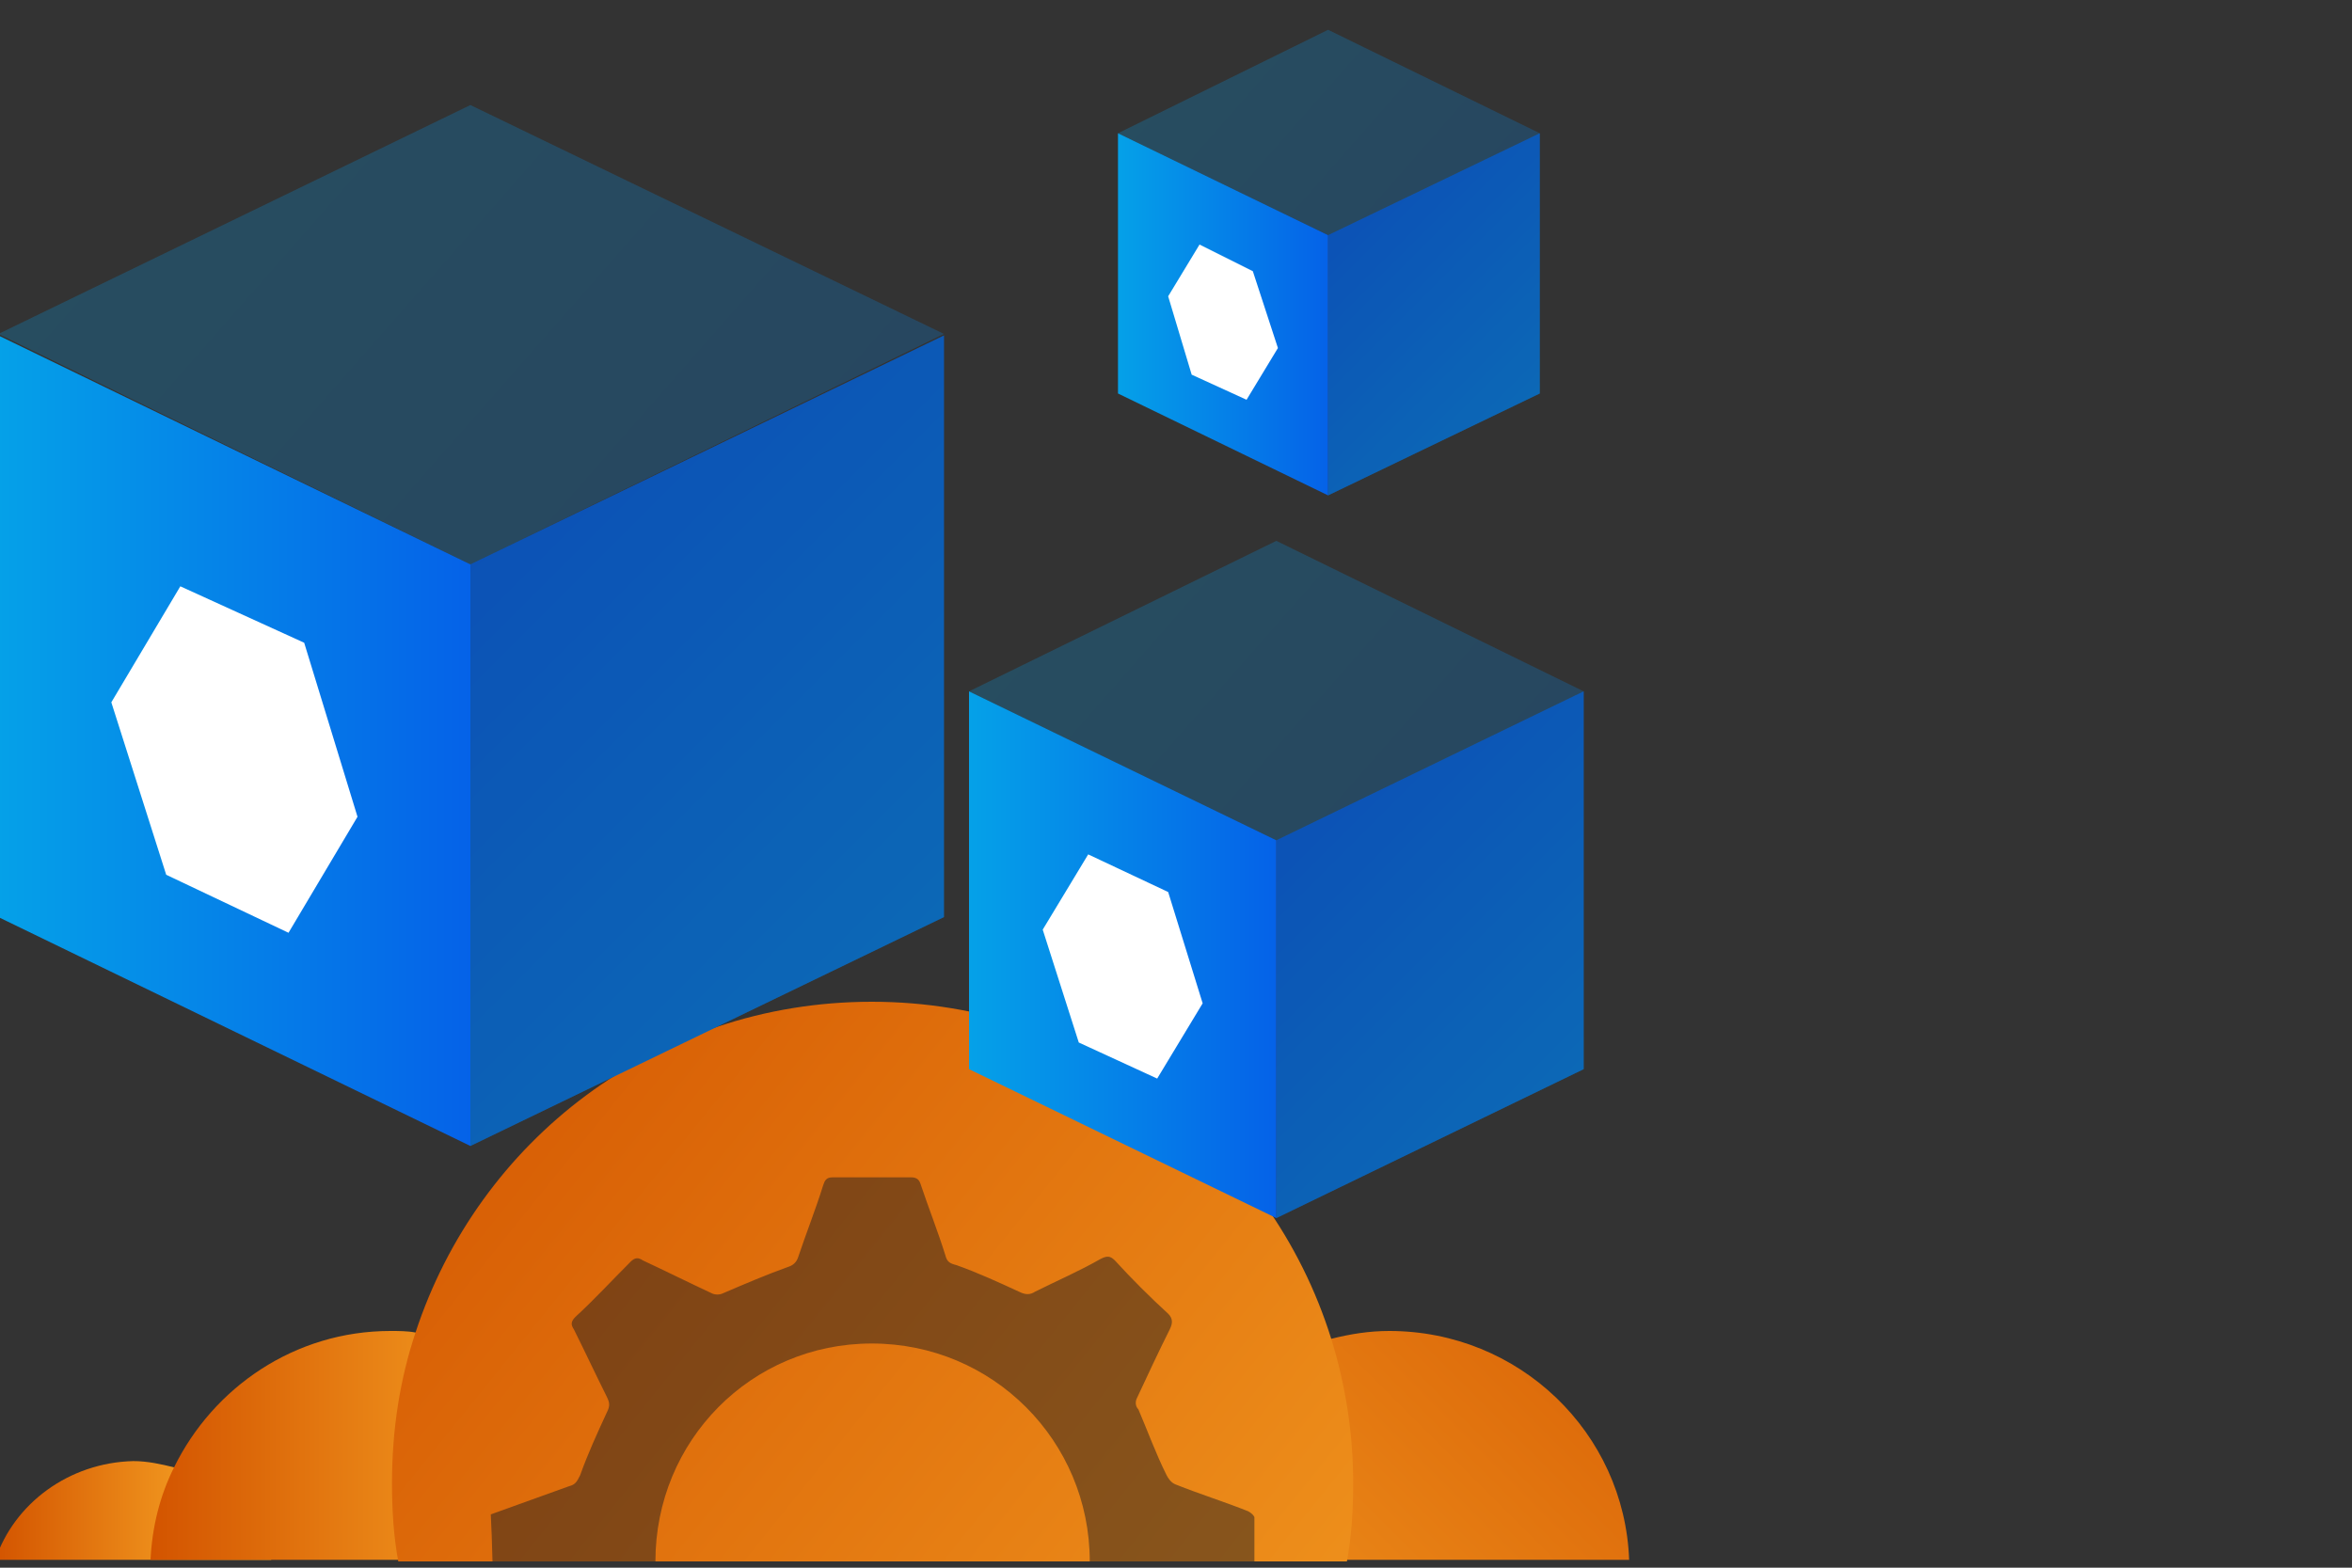
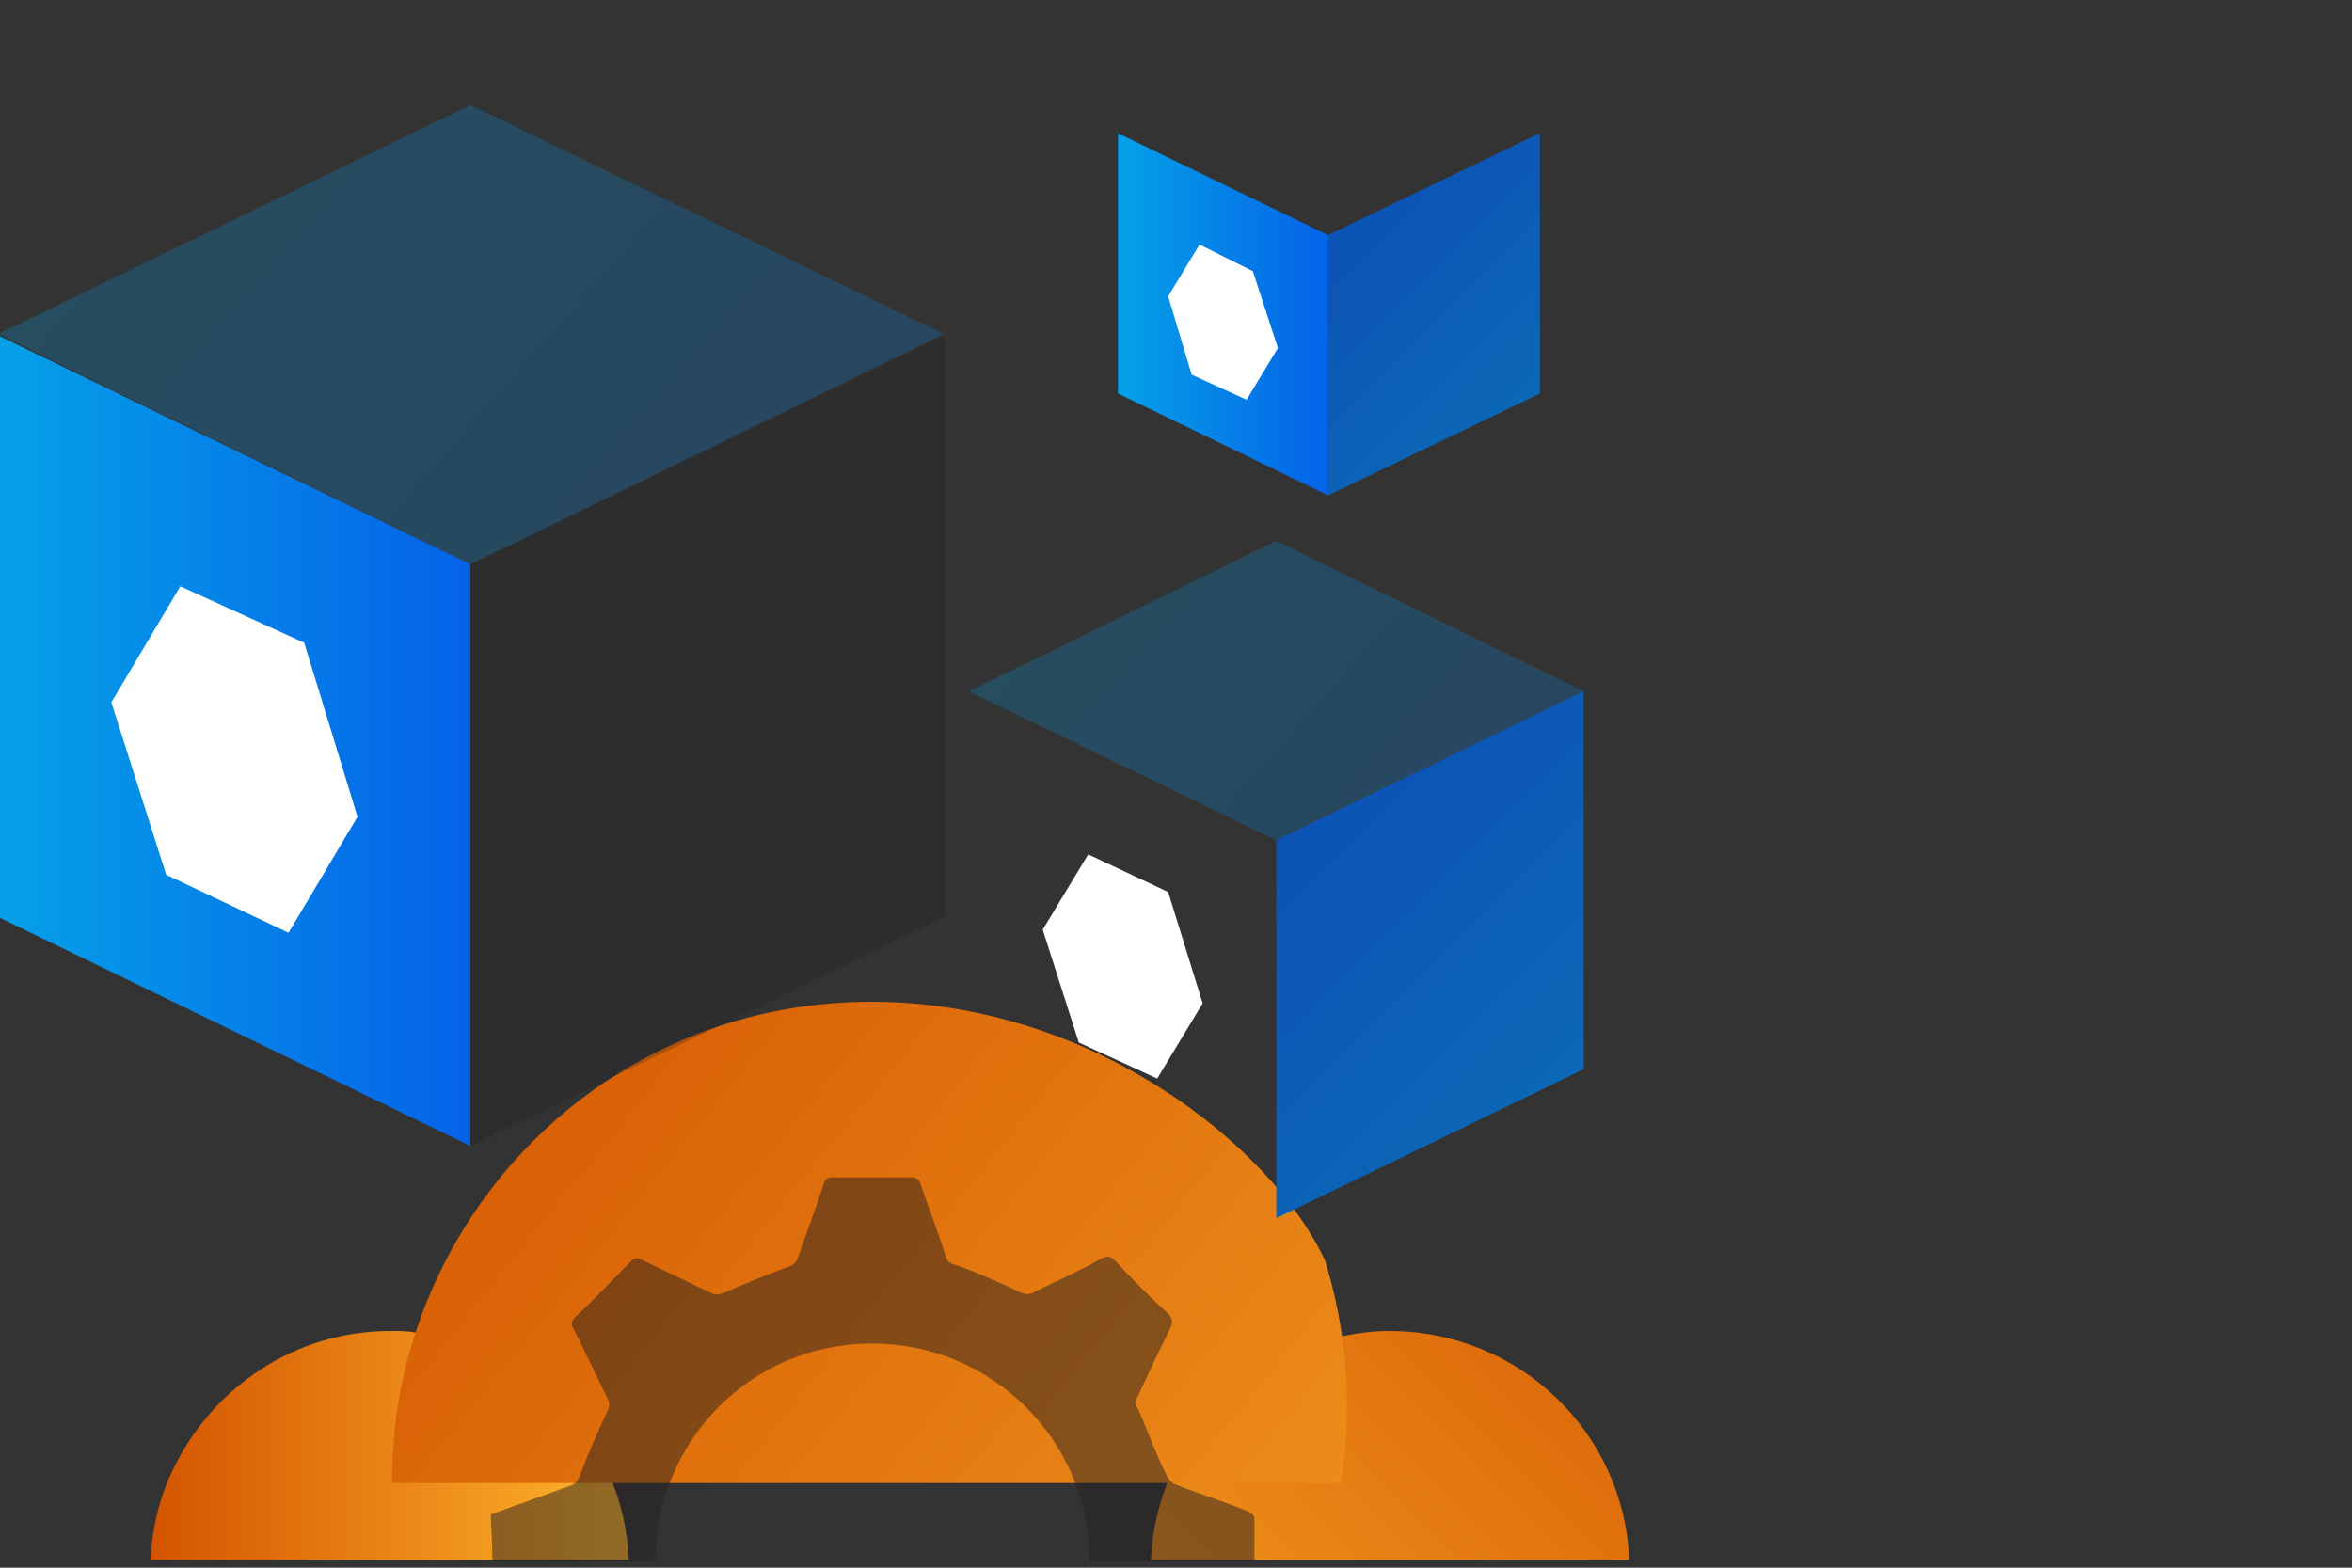
<svg xmlns="http://www.w3.org/2000/svg" xmlns:xlink="http://www.w3.org/1999/xlink" version="1.1" id="Layer_1" x="0px" y="0px" viewBox="0 0 150 100" style="enable-background:new 0 0 150 100;" xml:space="preserve">
  <rect x="0" y="0" width="150" height="100" fill="#333333" stroke="none" />
  <style type="text/css">
	.st0{fill:url(#SVGID_1_);}
	.st1{opacity:0.25;fill:#231F20;enable-background:new    ;}
	.st2{opacity:0.25;fill:url(#SVGID_00000131359443123304179910000000075075323147947420_);enable-background:new    ;}
	.st3{fill:url(#SVGID_00000047060884055239911990000012324967056051451524_);}
	.st4{fill:url(#SVGID_00000078752359885551920510000016245894181974571937_);}
	.st5{fill:url(#SVGID_00000000917679295285457730000013613855424491041938_);}
	.st6{fill:url(#SVGID_00000058551029810604262400000002015263279382598068_);}
	.st7{opacity:0.5;}
	.st8{clip-path:url(#SVGID_00000059296199193252389930000012423611193405455254_);}
	.st9{fill:#231F20;}
	.st10{fill:url(#SVGID_00000111876357333670020510000016912026886757581200_);}
	.st11{fill:url(#SVGID_00000137131139869259299940000004770608876821579699_);}
	.st12{opacity:0.25;fill:url(#SVGID_00000164482521782612312480000009270141463219253695_);enable-background:new    ;}
	.st13{fill:#FFFFFF;}
	.st14{fill:url(#SVGID_00000150074227237795082060000002857481744812374172_);}
	.st15{fill:url(#SVGID_00000012473628282989659900000003326173777847725990_);}
	.st16{opacity:0.25;fill:url(#SVGID_00000072270441112235830680000011987155038694543023_);enable-background:new    ;}
	.st17{fill:url(#SVGID_00000110431972020395974300000010721163716616592273_);}
</style>
  <linearGradient id="SVGID_1_" gradientUnits="userSpaceOnUse" x1="110.138" y1="818.682" x2="84.668" y2="793.202" gradientTransform="matrix(1 0 0 1 0 -779.91)">
    <stop offset="0" style="stop-color:#05A1E8" />
    <stop offset="1" style="stop-color:#0562E8" />
  </linearGradient>
  <polygon class="st0" points="84.7,31.6 98.2,25.1 98.2,8.5 84.7,15 " />
  <polygon class="st1" points="84.7,31.6 98.2,25.1 98.2,8.5 84.7,15 " />
  <linearGradient id="SVGID_00000091732612509792440050000004954074179528130968_" gradientUnits="userSpaceOnUse" x1="73.268" y1="778.362" x2="115.218" y2="815.222" gradientTransform="matrix(1 0 0 1 0 -779.91)">
    <stop offset="0" style="stop-color:#05A1E8" />
    <stop offset="1" style="stop-color:#0562E8" />
  </linearGradient>
-   <polygon style="opacity:0.25;fill:url(#SVGID_00000091732612509792440050000004954074179528130968_);enable-background:new    ;" points="  98.2,8.5 84.7,15 71.3,8.5 84.7,1.9 " />
  <g>
    <g>
      <g>
        <linearGradient id="SVGID_00000146471310642953142180000010025305623146567337_" gradientUnits="userSpaceOnUse" x1="-0.309" y1="876.339" x2="17.281" y2="876.339" gradientTransform="matrix(1 0 0 1 0 -779.91)">
          <stop offset="0" style="stop-color:#D35400" />
          <stop offset="1" style="stop-color:#FFB62D" />
        </linearGradient>
-         <path style="fill:url(#SVGID_00000146471310642953142180000010025305623146567337_);" d="M-0.3,99.5h17.6c-1-2.8-3.3-5.1-6.2-5.9     c-0.8-0.2-1.7-0.4-2.6-0.4C4.4,93.3,0.9,95.9-0.3,99.5L-0.3,99.5L-0.3,99.5z" />
        <linearGradient id="SVGID_00000124132956303941325890000013217193809495163523_" gradientUnits="userSpaceOnUse" x1="110.964" y1="854.292" x2="58.534" y2="906.712" gradientTransform="matrix(1 0 0 1 0 -779.91)">
          <stop offset="0" style="stop-color:#D35400" />
          <stop offset="1" style="stop-color:#FFB62D" />
        </linearGradient>
        <path style="fill:url(#SVGID_00000124132956303941325890000013217193809495163523_);" d="M73.4,99.5h30.5     c-0.3-8.1-7-14.6-15.3-14.6c-1.3,0-2.5,0.2-3.7,0.5C78.5,87,73.7,92.7,73.4,99.5z" />
        <linearGradient id="SVGID_00000016772992958397460020000006536701083244415635_" gradientUnits="userSpaceOnUse" x1="9.611" y1="872.159" x2="40.131" y2="872.159" gradientTransform="matrix(1 0 0 1 0 -779.91)">
          <stop offset="0" style="stop-color:#D35400" />
          <stop offset="1" style="stop-color:#FFB62D" />
        </linearGradient>
        <path style="fill:url(#SVGID_00000016772992958397460020000006536701083244415635_);" d="M9.6,99.5h30.5C39.8,92,34,85.8,26.5,85     c-0.5-0.1-1.1-0.1-1.6-0.1c-6.1,0-11.3,3.6-13.8,8.7C10.2,95.4,9.7,97.4,9.6,99.5L9.6,99.5L9.6,99.5z" />
        <linearGradient id="SVGID_00000033326877980320523910000018137439202087387272_" gradientUnits="userSpaceOnUse" x1="22.307" y1="842.584" x2="116.767" y2="918.824" gradientTransform="matrix(1 0 0 1 0 -779.91)">
          <stop offset="0" style="stop-color:#D35400" />
          <stop offset="1" style="stop-color:#FFB62D" />
        </linearGradient>
-         <path style="fill:url(#SVGID_00000033326877980320523910000018137439202087387272_);" d="M25,94.6c0,1.7,0.1,3.4,0.4,5h60.5     c0.3-1.6,0.4-3.3,0.4-5c0-3.2-0.5-6.3-1.4-9.2C81,72.9,69.4,63.9,55.6,63.9S30.5,72.8,26.5,85C25.5,88,25,91.2,25,94.6L25,94.6     L25,94.6z" />
+         <path style="fill:url(#SVGID_00000033326877980320523910000018137439202087387272_);" d="M25,94.6h60.5     c0.3-1.6,0.4-3.3,0.4-5c0-3.2-0.5-6.3-1.4-9.2C81,72.9,69.4,63.9,55.6,63.9S30.5,72.8,26.5,85C25.5,88,25,91.2,25,94.6L25,94.6     L25,94.6z" />
      </g>
      <g class="st7">
        <g>
          <defs>
            <rect id="SVGID_00000071533383177349094170000010829080129778043780_" x="29.9" y="68.9" width="51.9" height="30.7" />
          </defs>
          <clipPath id="SVGID_00000163785648948738507360000010283501918883297700_">
            <use xlink:href="#SVGID_00000071533383177349094170000010829080129778043780_" style="overflow:visible;" />
          </clipPath>
          <g style="clip-path:url(#SVGID_00000163785648948738507360000010283501918883297700_);">
            <path class="st9" d="M31.3,96.6c1.7-0.6,3.3-1.2,5-1.8c0.4-0.1,0.5-0.3,0.7-0.7c0.5-1.4,1.1-2.7,1.7-4c0.2-0.4,0.2-0.6,0-1       c-0.7-1.4-1.4-2.9-2.1-4.3c-0.2-0.3-0.2-0.5,0.1-0.8c1.2-1.1,2.3-2.3,3.5-3.5c0.3-0.3,0.5-0.3,0.8-0.1c1.5,0.7,2.9,1.4,4.4,2.1       c0.2,0.1,0.5,0.1,0.7,0c1.4-0.6,2.8-1.2,4.2-1.7c0.3-0.1,0.5-0.3,0.6-0.6c0.5-1.5,1.1-3,1.6-4.6c0.1-0.3,0.2-0.5,0.6-0.5       c1.7,0,3.3,0,5,0c0.3,0,0.5,0.1,0.6,0.4c0.5,1.5,1.1,3,1.6,4.6c0.1,0.4,0.3,0.5,0.7,0.6c1.4,0.5,2.7,1.1,4,1.7       c0.4,0.2,0.7,0.2,1,0c1.4-0.7,2.8-1.3,4.2-2.1c0.4-0.2,0.6-0.2,0.9,0.1c1.1,1.2,2.2,2.3,3.4,3.4c0.3,0.3,0.3,0.6,0.1,1       c-0.7,1.4-1.4,2.9-2.1,4.4c-0.1,0.2-0.1,0.5,0.1,0.7c0.6,1.4,1.1,2.8,1.8,4.2c0.1,0.2,0.3,0.5,0.6,0.6c1.5,0.6,3.1,1.1,4.6,1.7       c0.2,0.1,0.4,0.3,0.4,0.4c0,1.8,0,3.7,0,5.6c-1.6,0.6-3.2,1.2-4.8,1.7c-0.4,0.1-0.6,0.4-0.8,0.8c-0.5,1.3-1,2.6-1.6,3.9       c-0.2,0.4-0.2,0.7,0,1.1c0.7,1.4,1.3,2.8,2.1,4.2c0.2,0.3,0.1,0.5-0.1,0.8c-1.2,1.1-2.3,2.3-3.5,3.5c-0.3,0.3-0.5,0.3-0.8,0.1       c-1.5-0.7-2.9-1.4-4.4-2.1c-0.2-0.1-0.5-0.1-0.7,0c-1.4,0.6-2.8,1.2-4.2,1.7c-0.3,0.1-0.5,0.3-0.6,0.6c-0.5,1.5-1.1,3-1.6,4.6       c-0.1,0.3-0.2,0.5-0.6,0.5c-1.7,0-3.3,0-5,0c-0.3,0-0.5-0.1-0.6-0.4c-0.5-1.5-1.1-3-1.6-4.6c-0.1-0.4-0.3-0.5-0.7-0.6       c-1.4-0.5-2.7-1.1-4.1-1.7c-0.3-0.2-0.6-0.2-0.9,0c-1.4,0.7-2.9,1.4-4.3,2.1c-0.4,0.2-0.6,0.2-0.9-0.1       c-1.1-1.2-2.3-2.3-3.4-3.4c-0.3-0.3-0.3-0.5-0.1-0.9c0.7-1.4,1.4-2.9,2.1-4.4c0.1-0.3,0.1-0.5,0-0.8c-0.6-1.4-1.2-2.8-1.8-4.2       c-0.1-0.2-0.3-0.5-0.5-0.6c-1.5-0.6-3-1.1-4.6-1.6c-0.4-0.1-0.5-0.3-0.5-0.7C31.4,100.2,31.4,98.4,31.3,96.6L31.3,96.6       L31.3,96.6z M55.7,113.4c7.6,0,13.8-6.2,13.8-13.8c0-7.7-6.2-13.9-13.9-13.9s-13.8,6.2-13.8,13.9       C41.8,107.2,48,113.4,55.7,113.4z" />
          </g>
        </g>
      </g>
    </g>
    <linearGradient id="SVGID_00000181077932283896220980000010730789097087586465_" gradientUnits="userSpaceOnUse" x1="87.028" y1="869.095" x2="29.938" y2="811.995" gradientTransform="matrix(1 0 0 1 0 -779.91)">
      <stop offset="0" style="stop-color:#05A1E8" />
      <stop offset="1" style="stop-color:#0562E8" />
    </linearGradient>
-     <polygon style="fill:url(#SVGID_00000181077932283896220980000010730789097087586465_);" points="30,73.1 60.2,58.5 60.2,21.4    30,36  " />
    <polygon class="st1" points="30,73.1 60.2,58.5 60.2,21.4 30,36  " />
    <linearGradient id="SVGID_00000036930391617191635000000002755725450516281244_" gradientUnits="userSpaceOnUse" x1="-0.118" y1="827.147" x2="30.012" y2="827.147" gradientTransform="matrix(1 0 0 1 0 -779.91)">
      <stop offset="0" style="stop-color:#05A1E8" />
      <stop offset="1" style="stop-color:#0562E8" />
    </linearGradient>
    <polygon style="fill:url(#SVGID_00000036930391617191635000000002755725450516281244_);" points="30,73.1 -0.1,58.5 -0.1,21.4    30,36  " />
    <linearGradient id="SVGID_00000142166705465408007740000005237055652882139305_" gradientUnits="userSpaceOnUse" x1="4.422" y1="778.742" x2="98.402" y2="861.342" gradientTransform="matrix(1 0 0 1 0 -779.91)">
      <stop offset="0" style="stop-color:#05A1E8" />
      <stop offset="1" style="stop-color:#0562E8" />
    </linearGradient>
    <polygon style="opacity:0.25;fill:url(#SVGID_00000142166705465408007740000005237055652882139305_);enable-background:new    ;" points="   60.2,21.3 30,36 -0.1,21.3 30,6.7  " />
    <polygon class="st13" points="19.4,41 11.5,37.4 7.1,44.8 10.6,55.8 18.4,59.5 22.8,52.1  " />
    <linearGradient id="SVGID_00000066509451665290431990000014196825485843470245_" gradientUnits="userSpaceOnUse" x1="118.438" y1="868.063" x2="81.338" y2="830.973" gradientTransform="matrix(1 0 0 1 0 -779.91)">
      <stop offset="0" style="stop-color:#05A1E8" />
      <stop offset="1" style="stop-color:#0562E8" />
    </linearGradient>
    <polygon style="fill:url(#SVGID_00000066509451665290431990000014196825485843470245_);" points="81.4,77.7 101,68.2 101,44.1    81.4,53.6  " />
    <polygon class="st1" points="81.4,77.7 101,68.2 101,44.1 81.4,53.6  " />
    <linearGradient id="SVGID_00000078023723650650512800000006562761225026729105_" gradientUnits="userSpaceOnUse" x1="61.817" y1="840.814" x2="81.387" y2="840.814" gradientTransform="matrix(1 0 0 1 0 -779.91)">
      <stop offset="0" style="stop-color:#05A1E8" />
      <stop offset="1" style="stop-color:#0562E8" />
    </linearGradient>
-     <polygon style="fill:url(#SVGID_00000078023723650650512800000006562761225026729105_);" points="81.4,77.7 61.8,68.2 61.8,44.1    81.4,53.6  " />
    <linearGradient id="SVGID_00000027599341004162502070000008529205890206228113_" gradientUnits="userSpaceOnUse" x1="64.766" y1="809.366" x2="125.816" y2="863.026" gradientTransform="matrix(1 0 0 1 0 -779.91)">
      <stop offset="0" style="stop-color:#05A1E8" />
      <stop offset="1" style="stop-color:#0562E8" />
    </linearGradient>
    <polygon style="opacity:0.25;fill:url(#SVGID_00000027599341004162502070000008529205890206228113_);enable-background:new    ;" points="   101,44.1 81.4,53.6 61.8,44.1 81.4,34.5  " />
    <polygon class="st13" points="74.5,56.9 69.4,54.5 66.5,59.3 68.8,66.5 73.8,68.8 76.7,64  " />
    <linearGradient id="SVGID_00000140728488398062714770000002988428699155061165_" gradientUnits="userSpaceOnUse" x1="71.251" y1="799.964" x2="84.701" y2="799.964" gradientTransform="matrix(1 0 0 1 0 -779.91)">
      <stop offset="0" style="stop-color:#05A1E8" />
      <stop offset="1" style="stop-color:#0562E8" />
    </linearGradient>
    <polygon style="fill:url(#SVGID_00000140728488398062714770000002988428699155061165_);" points="84.7,31.6 71.3,25.1 71.3,8.5    84.7,15  " />
    <polygon class="st13" points="79.9,17.3 76.5,15.6 74.5,18.9 76,23.9 79.5,25.5 81.5,22.2  " />
  </g>
</svg>